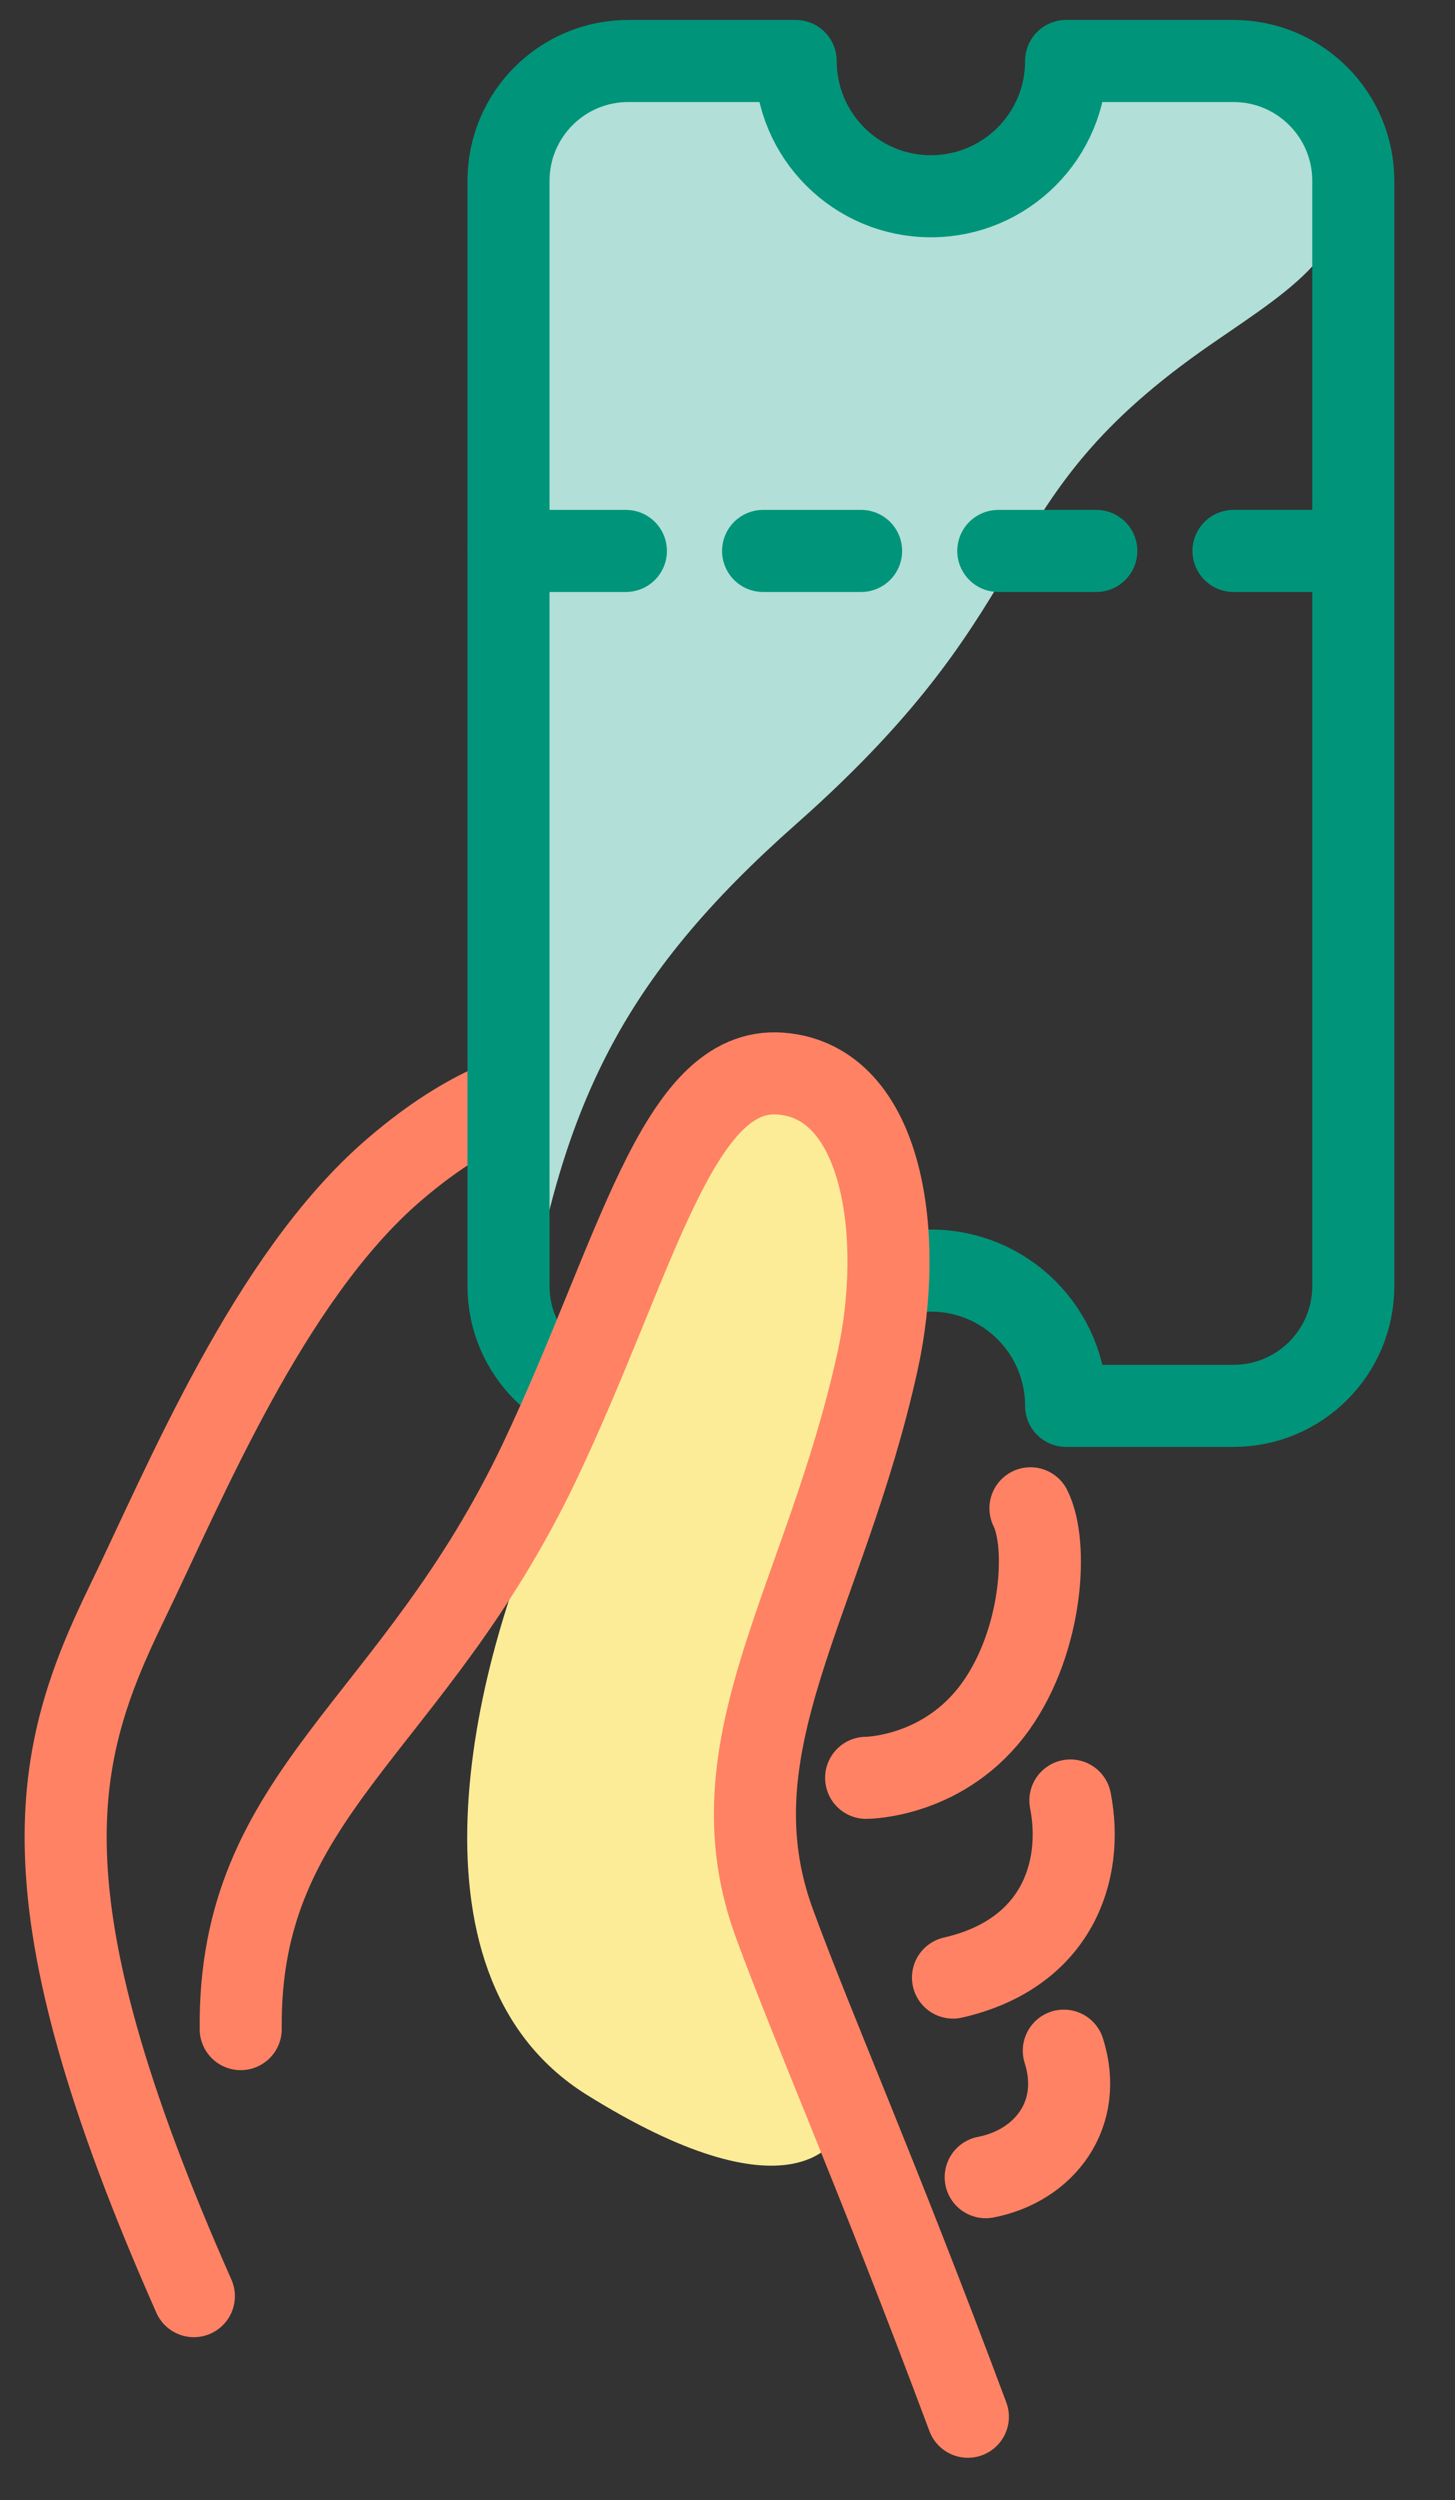
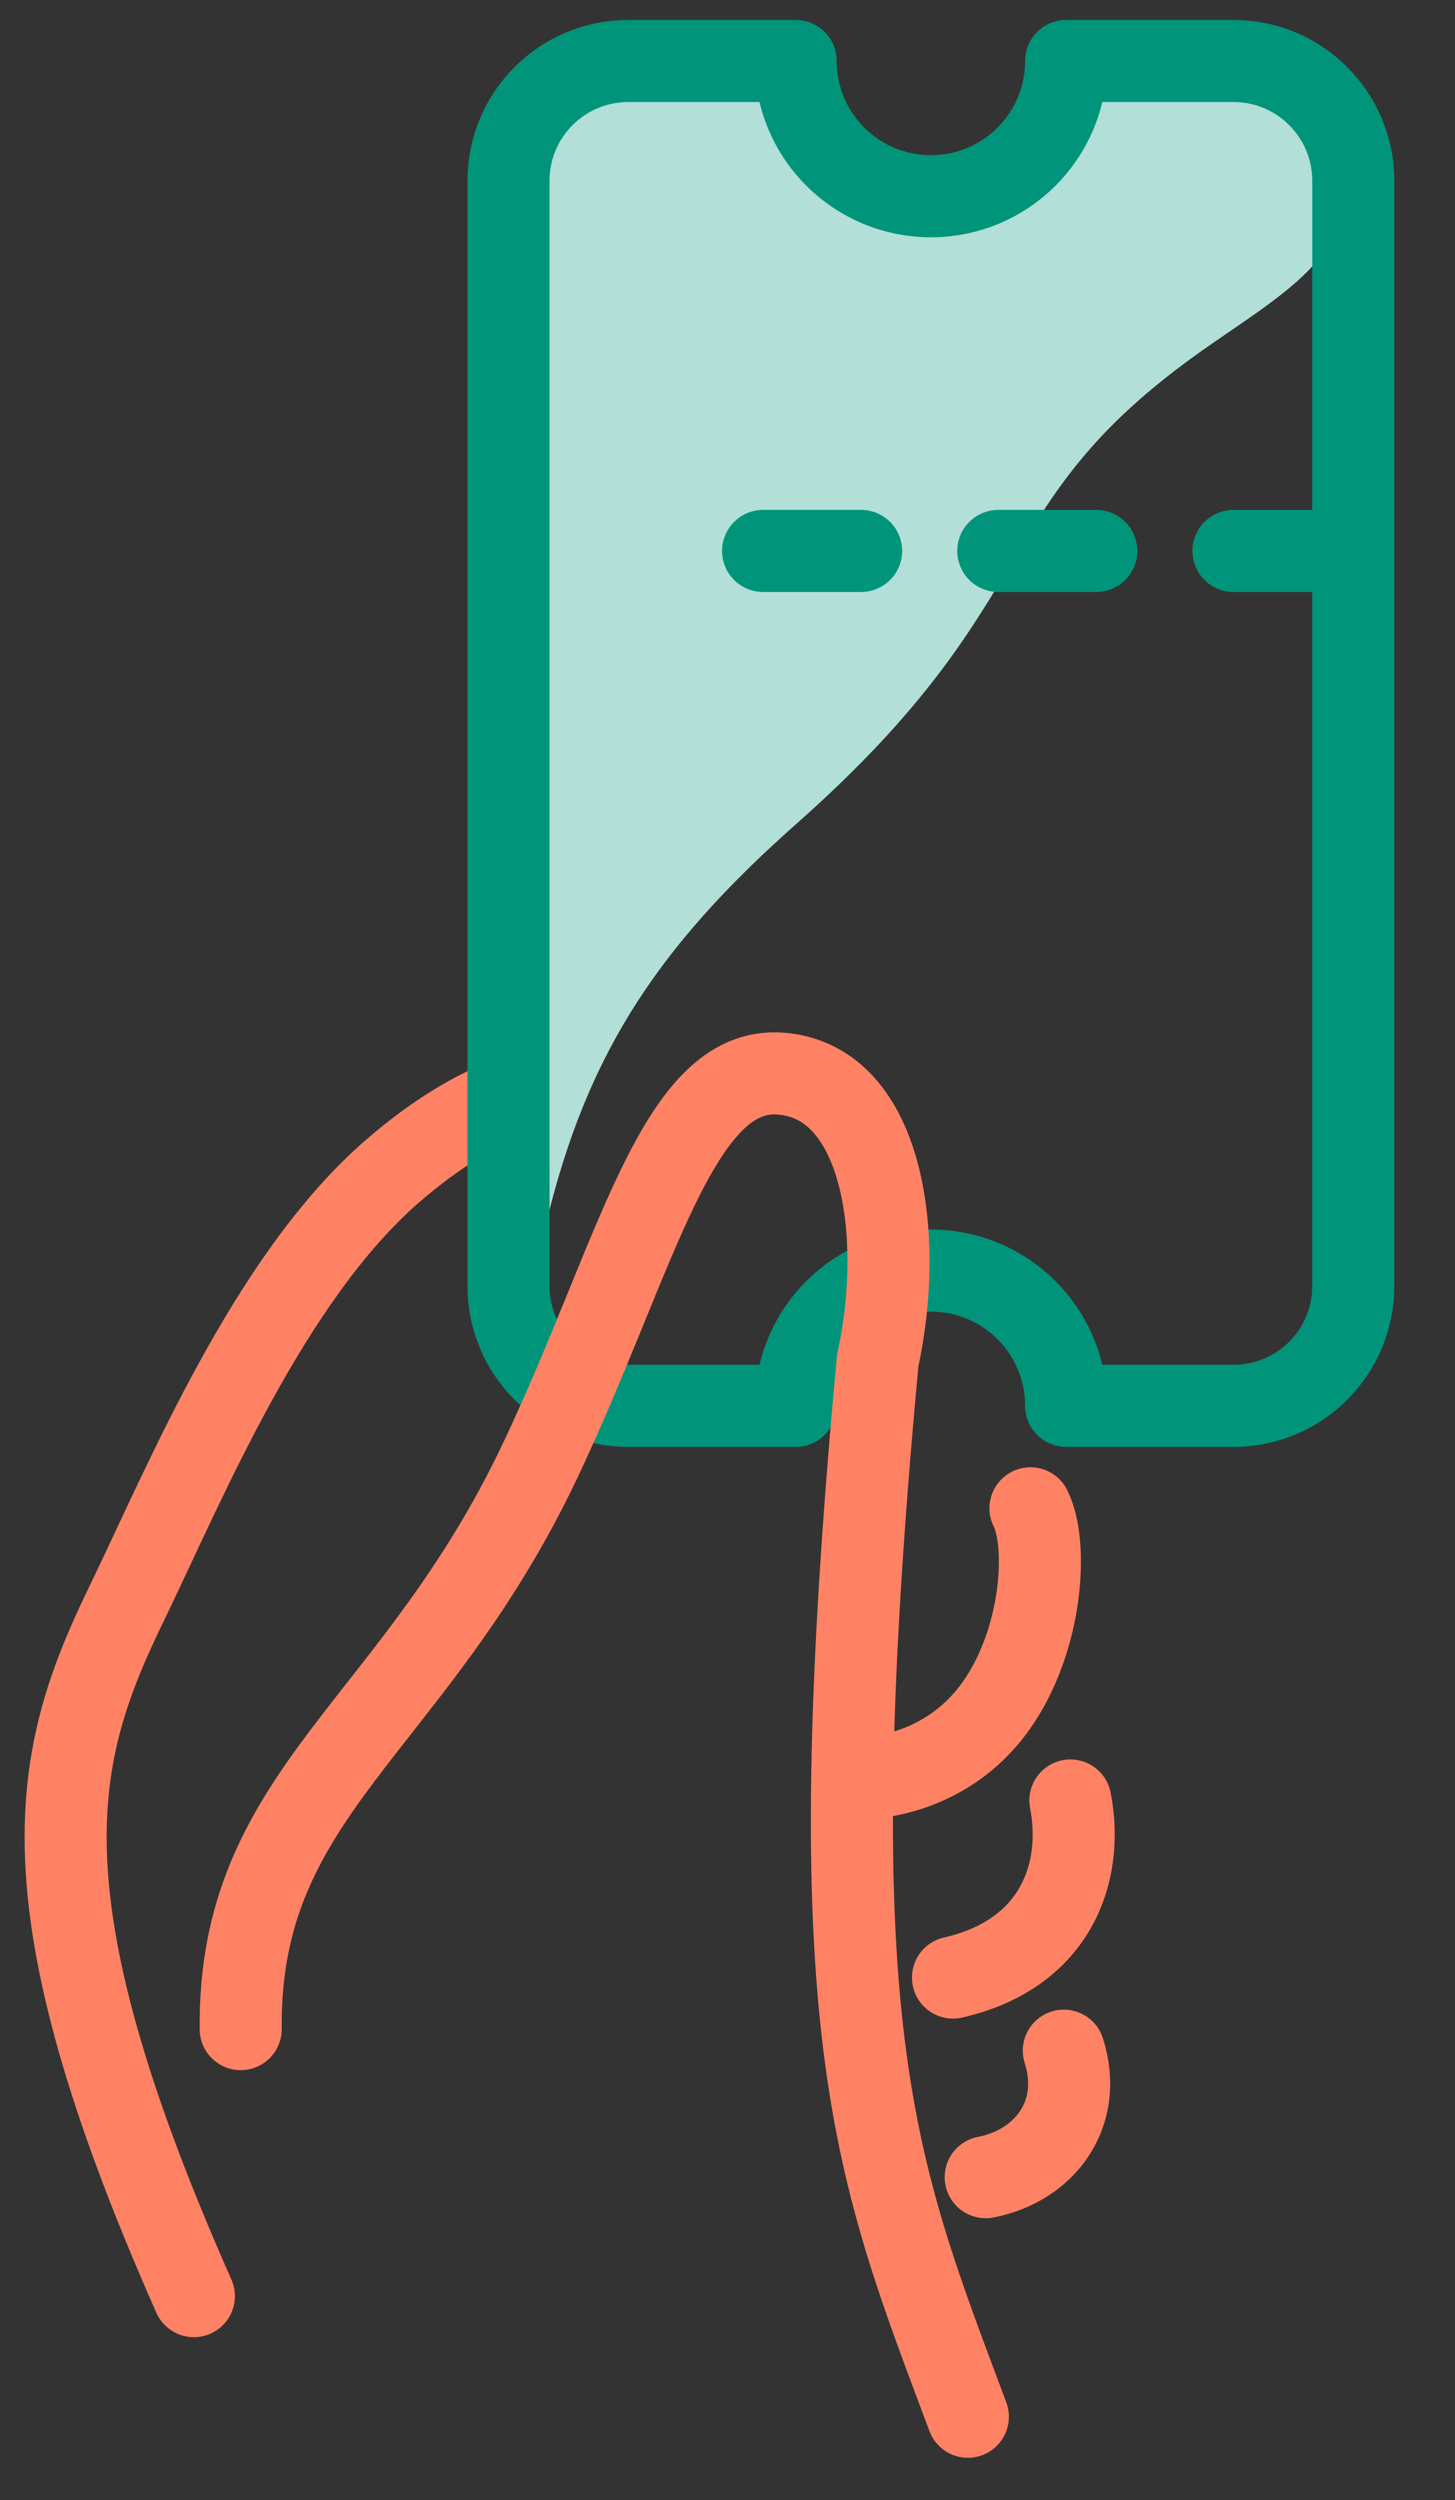
<svg xmlns="http://www.w3.org/2000/svg" width="85" height="146" viewBox="0 0 85 146" fill="none">
  <rect x="0" y="0" width="85" height="146" fill="#333333" stroke="none" />
  <path d="M29.694 64.135C27.77 64.876 25.553 66.123 22.945 68.379C15.698 74.654 10.821 86.593 7.396 93.648C3.133 102.43 0.903 110.572 11.326 134.091" stroke="#FF8264" stroke-width="4.793" stroke-miterlimit="10" stroke-linecap="round" stroke-linejoin="round" />
  <path d="M30.563 78.451C32.672 64.595 36.328 57.131 46.522 48.113C61.681 34.705 57.271 29.407 70.775 20.088C75.875 16.567 79.659 14.426 78.681 8.297C77.703 2.168 67.235 3.044 63.643 3.561C63.643 3.561 63.093 10.617 55.91 11.314C48.727 12.01 46.483 3.561 46.483 3.561L34.884 3.804C34.884 3.804 29.707 3.229 29.707 19.942C29.707 36.654 30.563 78.451 30.563 78.451Z" fill="#B2DFD7" />
  <path d="M79.058 10.56V75.102C79.058 78.969 75.927 82.1 72.06 82.1H62.282C62.282 77.735 58.748 74.201 54.383 74.201C50.017 74.201 46.483 77.735 46.483 82.1H36.705C32.839 82.1 29.707 78.969 29.707 75.102V10.56C29.707 6.693 32.839 3.562 36.705 3.562H46.483C46.483 7.927 50.017 11.461 54.383 11.461C58.748 11.461 62.282 7.927 62.282 3.562H72.06C75.927 3.562 79.058 6.699 79.058 10.56Z" stroke="#00957A" stroke-width="4.793" stroke-miterlimit="10" stroke-linecap="round" stroke-linejoin="round" />
-   <path d="M29.713 32.174H36.564" stroke="#00957A" stroke-width="4.793" stroke-miterlimit="10" stroke-linecap="round" stroke-linejoin="round" />
  <path d="M72.06 32.174H78.911" stroke="#00957A" stroke-width="4.793" stroke-miterlimit="10" stroke-linecap="round" stroke-linejoin="round" />
  <path d="M58.319 32.174H64.045" stroke="#00957A" stroke-width="4.793" stroke-miterlimit="10" stroke-linecap="round" stroke-linejoin="round" />
  <path d="M44.579 32.174H50.305" stroke="#00957A" stroke-width="4.793" stroke-miterlimit="10" stroke-linecap="round" stroke-linejoin="round" />
  <path d="M60.198 88.082C61.246 90.159 60.921 95.758 58.192 99.612C55.207 103.823 50.599 103.823 50.599 103.823" stroke="#FF8264" stroke-width="4.793" stroke-miterlimit="10" stroke-linecap="round" stroke-linejoin="round" />
-   <path d="M34.295 122.344C22.792 115.186 28.011 96.141 32.059 87.513L33.017 83.679L43.243 62.908L50.912 64.825L52.51 79.844L44.202 105.728L49.634 122.983C49.314 125.753 45.799 129.502 34.295 122.344Z" fill="#FCEC98" />
  <path d="M62.531 105.146C63.343 109.307 61.719 114.106 55.673 115.487" stroke="#FF8264" stroke-width="4.793" stroke-miterlimit="10" stroke-linecap="round" stroke-linejoin="round" />
  <path d="M62.147 119.756C63.323 123.45 61.041 126.473 57.584 127.144" stroke="#FF8264" stroke-width="4.793" stroke-miterlimit="10" stroke-linecap="round" stroke-linejoin="round" />
-   <path d="M14.062 118.497C13.921 104.641 24.114 100.979 31.547 85.315C37.21 73.377 39.536 62.224 45.607 62.697C51.679 63.17 52.842 72.309 51.276 79.454C48.215 93.419 41.402 101.912 45.249 112.349C47.614 118.772 51.104 126.588 56.542 141.134" stroke="#FF8264" stroke-width="4.793" stroke-miterlimit="10" stroke-linecap="round" stroke-linejoin="round" />
+   <path d="M14.062 118.497C13.921 104.641 24.114 100.979 31.547 85.315C37.21 73.377 39.536 62.224 45.607 62.697C51.679 63.17 52.842 72.309 51.276 79.454C47.614 118.772 51.104 126.588 56.542 141.134" stroke="#FF8264" stroke-width="4.793" stroke-miterlimit="10" stroke-linecap="round" stroke-linejoin="round" />
</svg>